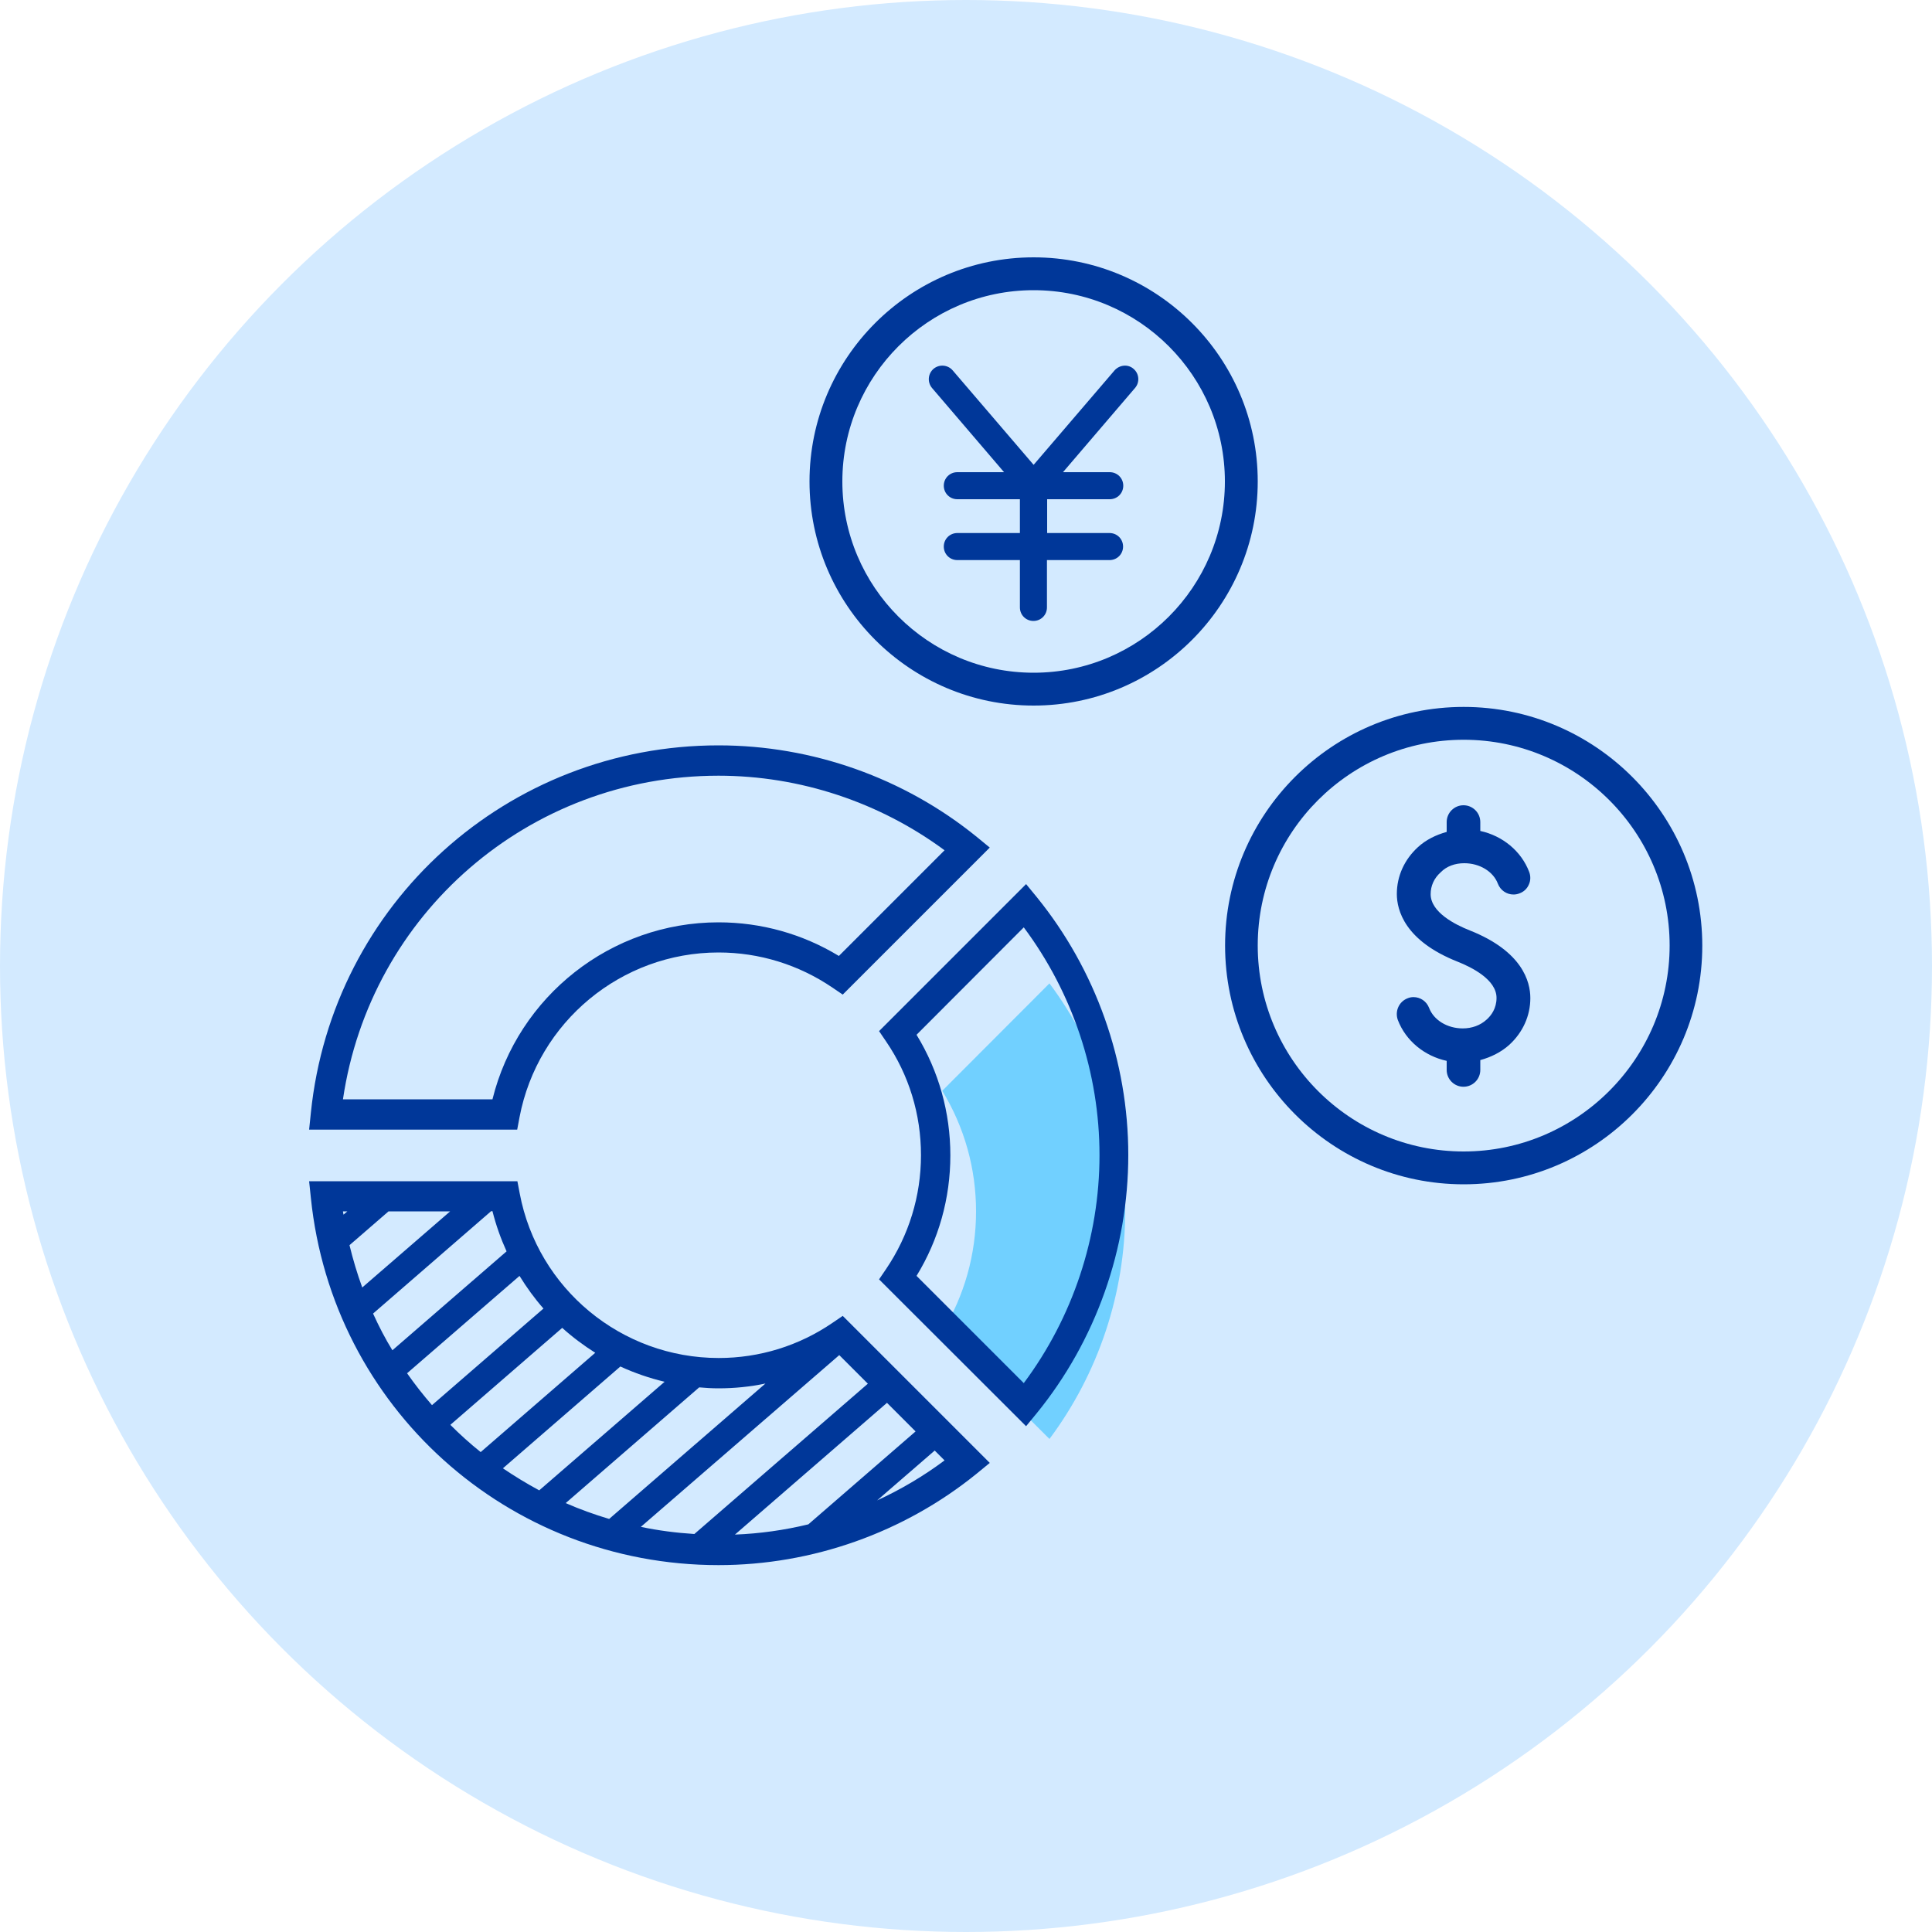
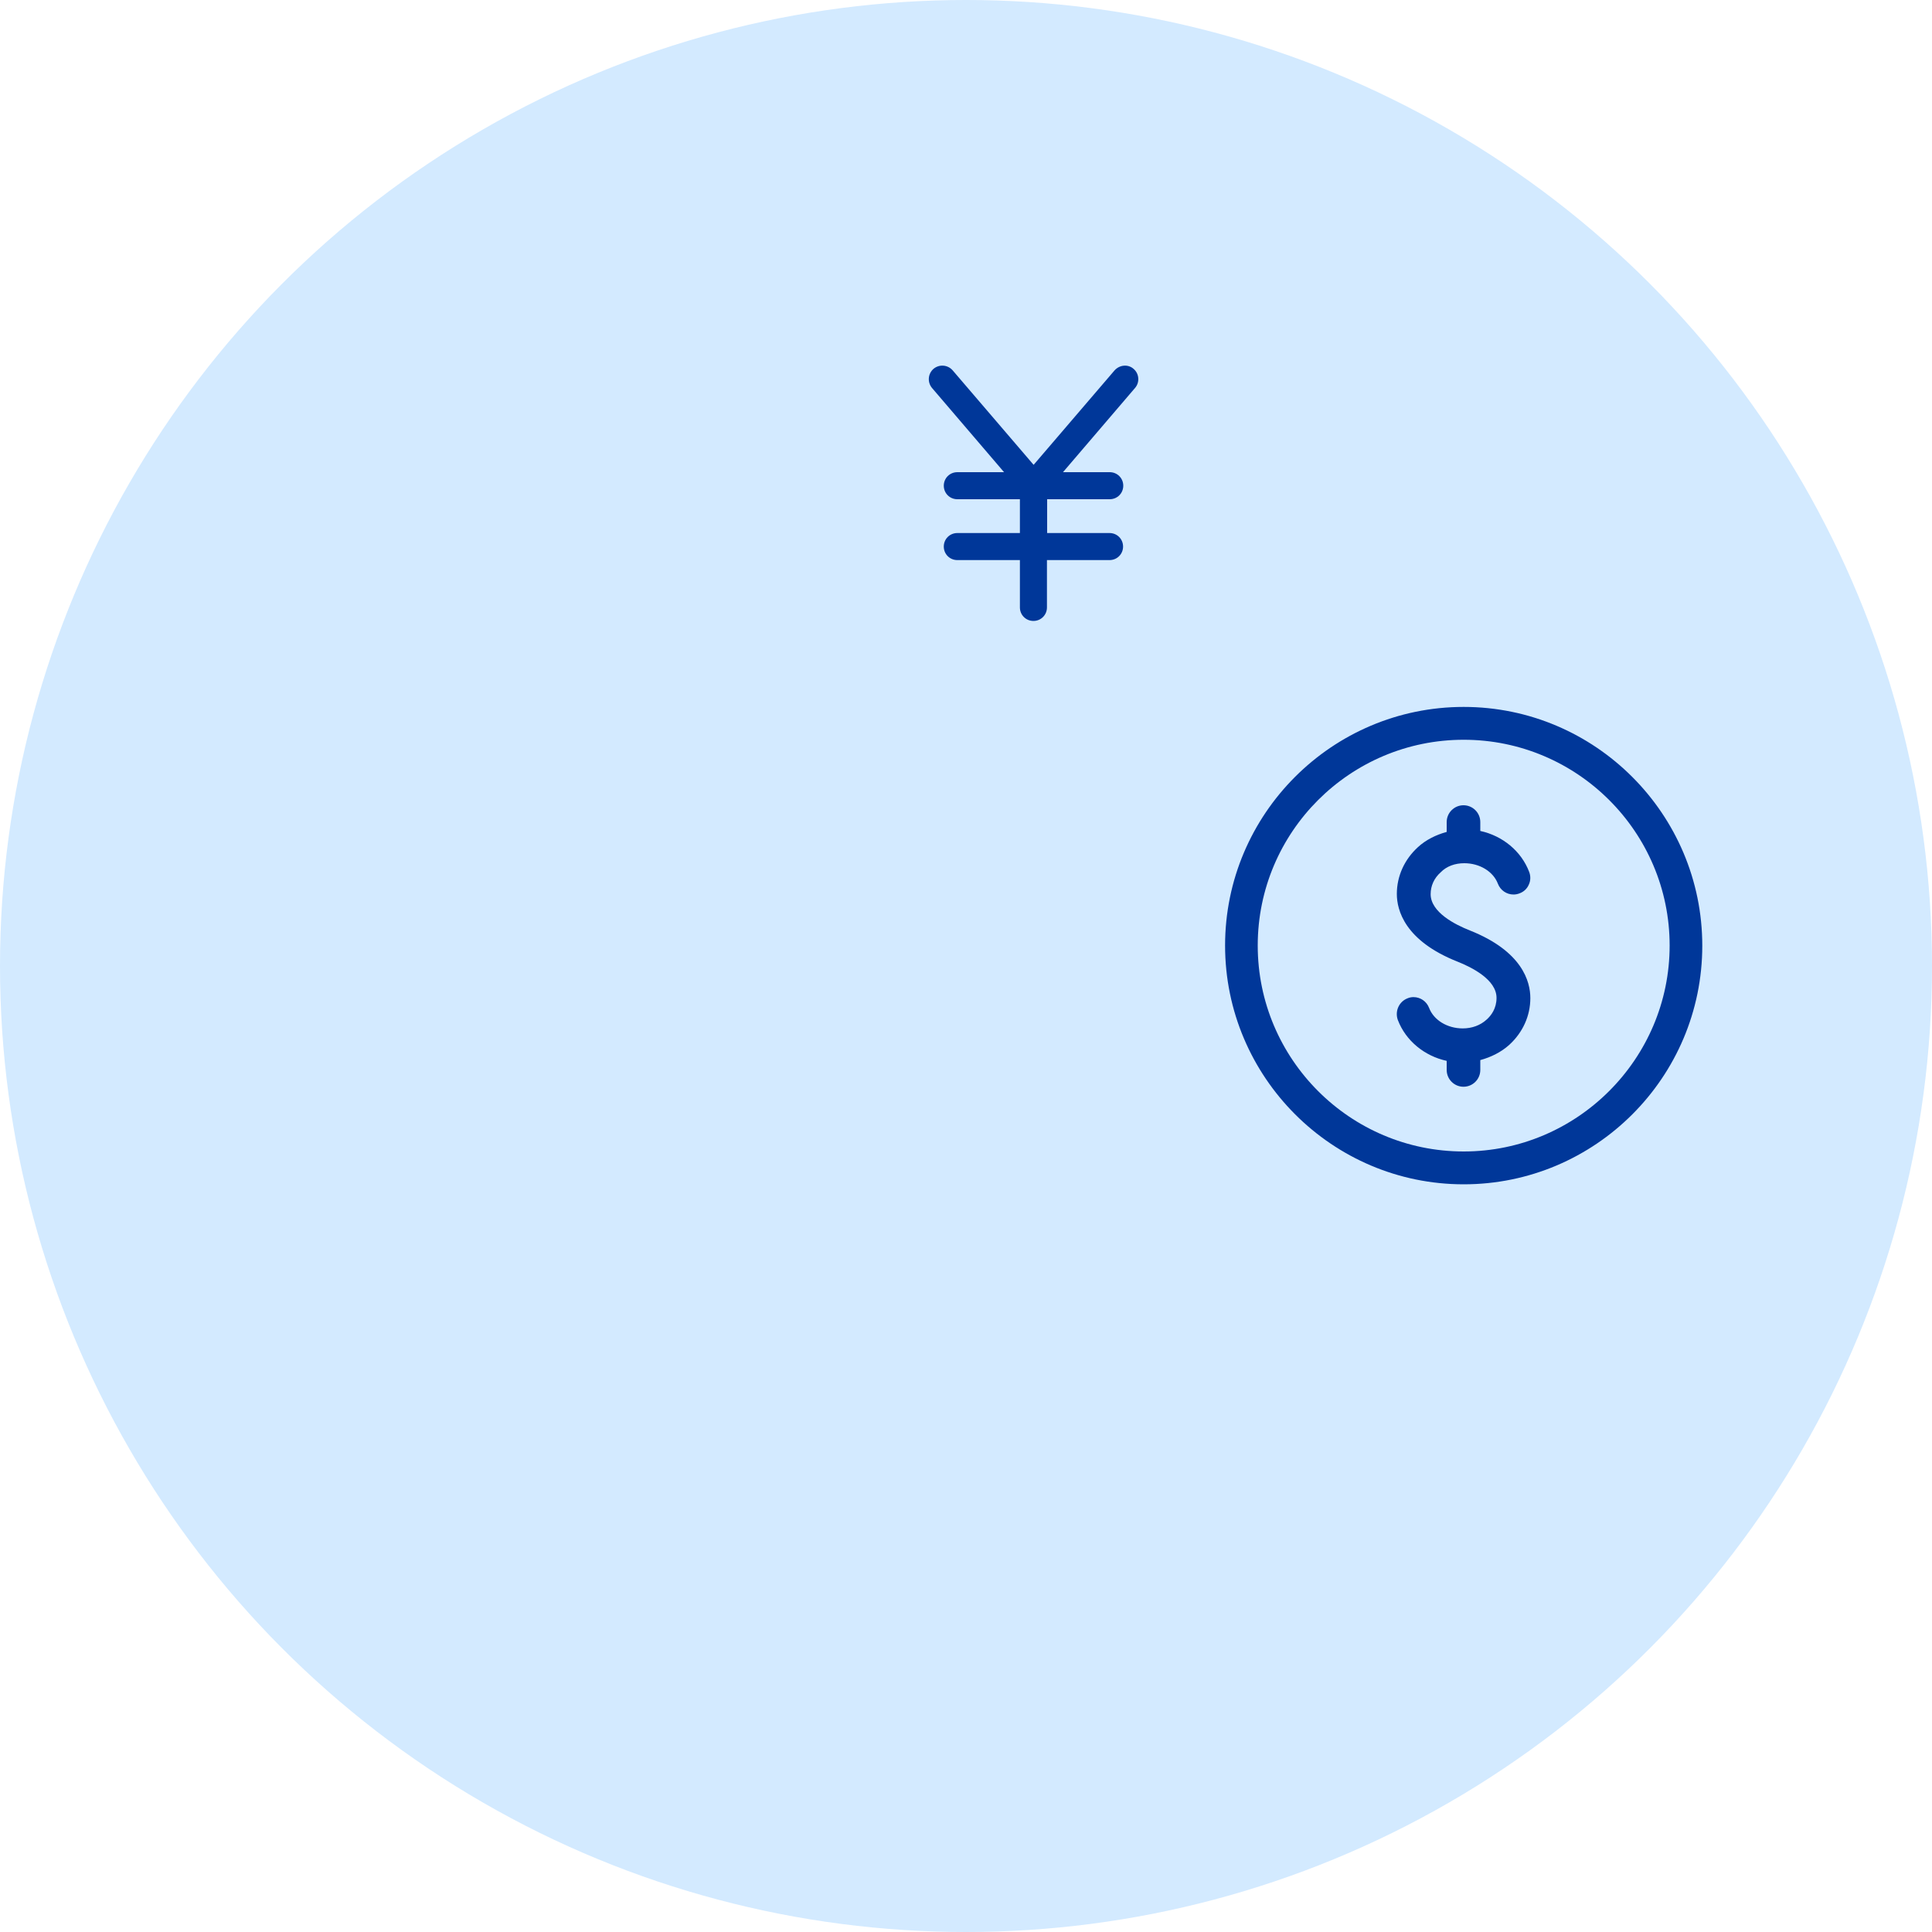
<svg xmlns="http://www.w3.org/2000/svg" version="1.1" id="圖層_1" x="0px" y="0px" viewBox="0 0 100 100" style="enable-background:new 0 0 100 100;" xml:space="preserve">
  <style type="text/css">
	.st0{fill:#D3EAFF;}
	.st1{fill:#003799;}
	.st2{fill:#71D0FF;}
</style>
  <circle class="st0" cx="50" cy="50" r="50" />
  <g>
-     <path class="st1" d="M53.5,13.32c-6.4,0-11.6,5.2-11.6,11.6s5.2,11.6,11.6,11.6s11.6-5.2,11.6-11.6S59.9,13.32,53.5,13.32z    M53.5,34.82c-5.46,0-9.9-4.44-9.9-9.9s4.44-9.9,9.9-9.9s9.9,4.44,9.9,9.9S58.96,34.82,53.5,34.82z" />
    <path class="st1" d="M57.69,19.17l-4.19,4.89l-4.19-4.89c-0.25-0.29-0.69-0.33-0.99-0.08c-0.29,0.25-0.33,0.69-0.08,0.99l3.73,4.36   h-2.42c-0.39,0-0.7,0.31-0.7,0.7s0.31,0.7,0.7,0.7h3.24v1.75h-3.24c-0.39,0-0.7,0.31-0.7,0.7s0.31,0.7,0.7,0.7h3.24v2.45   c0,0.39,0.31,0.7,0.7,0.7s0.7-0.31,0.7-0.7v-2.45h3.24c0.39,0,0.7-0.31,0.7-0.7s-0.31-0.7-0.7-0.7H54.2v-1.75h3.24   c0.39,0,0.7-0.31,0.7-0.7s-0.31-0.7-0.7-0.7h-2.42l3.73-4.36c0.25-0.29,0.22-0.74-0.08-0.99C58.39,18.84,57.95,18.88,57.69,19.17z" />
  </g>
  <g>
    <path class="st1" d="M75.76,36.59c-6.81,0-12.35,5.54-12.35,12.35S68.95,61.3,75.76,61.3s12.35-5.54,12.35-12.35   S82.57,36.59,75.76,36.59z M75.76,59.6c-5.88,0-10.66-4.78-10.66-10.66s4.78-10.65,10.66-10.65s10.66,4.78,10.66,10.65   S81.63,59.6,75.76,59.6z" />
    <path class="st1" d="M75.79,44.68c0.8,0,1.5,0.43,1.74,1.06c0.13,0.34,0.45,0.56,0.81,0.56c0.1,0,0.21-0.02,0.31-0.06   c0.22-0.08,0.39-0.24,0.48-0.45c0.1-0.21,0.1-0.45,0.02-0.66c-0.41-1.08-1.38-1.87-2.53-2.12v-0.46c0-0.48-0.39-0.87-0.87-0.87   s-0.87,0.39-0.87,0.87v0.51c-0.55,0.15-1.08,0.41-1.49,0.79c-0.7,0.64-1.09,1.5-1.09,2.42c0,0.84,0.41,2.42,3.13,3.5   c0.76,0.3,2.03,0.94,2.03,1.88c0,0.55-0.28,0.92-0.52,1.13c-0.32,0.29-0.75,0.45-1.23,0.45c-0.8,0-1.5-0.43-1.74-1.06   c-0.13-0.34-0.45-0.56-0.81-0.56c-0.1,0-0.21,0.02-0.3,0.06c-0.45,0.17-0.67,0.67-0.51,1.12c0.41,1.08,1.38,1.87,2.53,2.12v0.47   c0,0.48,0.39,0.87,0.87,0.87s0.87-0.39,0.87-0.87v-0.51c0.55-0.15,1.08-0.41,1.5-0.79c0.7-0.64,1.09-1.5,1.09-2.42   c0-0.85-0.41-2.42-3.13-3.5c-0.76-0.3-2.03-0.94-2.03-1.88c0-0.43,0.18-0.83,0.52-1.13C74.88,44.83,75.32,44.68,75.79,44.68z" />
  </g>
  <g>
-     <path class="st2" d="M48.77,68.94c1.15-1.88,1.75-4.02,1.75-6.24c0-2.21-0.6-4.36-1.75-6.24l5.55-5.56   c2.53,3.39,3.92,7.54,3.92,11.79s-1.39,8.4-3.92,11.79L48.77,68.94z" />
-     <path class="st1" d="M53.66,46.43l-0.55-0.67l-7.61,7.61l0.36,0.53c1.19,1.74,1.81,3.78,1.81,5.89c0,2.12-0.63,4.16-1.81,5.9   l-0.36,0.53l7.61,7.6l0.55-0.67c3.06-3.76,4.74-8.51,4.74-13.37C58.4,54.94,56.72,50.2,53.66,46.43z M52.99,71.59l-5.55-5.55   c1.15-1.88,1.75-4.02,1.75-6.24c0-2.21-0.6-4.36-1.75-6.24l5.55-5.56c2.53,3.39,3.92,7.54,3.92,11.79S55.52,68.2,52.99,71.59z" />
-     <path class="st1" d="M26.89,57.83c0.94-4.94,5.27-8.53,10.3-8.53c2.11,0,4.15,0.63,5.9,1.82l0.53,0.36l7.61-7.61l-0.67-0.55   c-3.77-3.06-8.51-4.74-13.37-4.74c-10.92,0-19.99,8.18-21.1,19.02L16,58.47h10.77L26.89,57.83z M17.75,56.91   c1.41-9.61,9.62-16.76,19.44-16.76c4.21,0,8.33,1.37,11.7,3.86l-5.47,5.47c-1.88-1.14-4.02-1.74-6.23-1.74   c-5.56,0-10.38,3.82-11.7,9.16H17.75z" />
-     <path class="st1" d="M37.19,81.01c4.85,0,9.6-1.68,13.37-4.74l0.67-0.55l-7.61-7.61l-0.53,0.36c-1.74,1.19-3.78,1.82-5.89,1.82   c-5.03,0-9.37-3.58-10.3-8.52l-0.12-0.63H16L16.09,62C17.2,72.84,26.27,81.01,37.19,81.01z M48.89,75.59   c-1.1,0.82-2.27,1.51-3.49,2.07l2.98-2.58L48.89,75.59z M47.39,74.09l-5.55,4.81c-1.24,0.3-2.51,0.48-3.8,0.53l7.87-6.82   L47.39,74.09z M43.44,70.14l1.48,1.48l-8.98,7.78c-0.94-0.06-1.87-0.18-2.77-0.37L43.44,70.14z M37.19,71.86   c0.82,0,1.63-0.08,2.43-0.25l-8.09,7.01c-0.77-0.23-1.52-0.5-2.25-0.82l6.91-5.99C36.52,71.84,36.85,71.86,37.19,71.86z    M34.4,71.52l-6.49,5.62c-0.65-0.35-1.27-0.73-1.88-1.14l6.08-5.27C32.85,71.07,33.61,71.33,34.4,71.52z M30.81,70.02l-5.93,5.14   c-0.55-0.44-1.07-0.91-1.57-1.41l5.79-5.02C29.63,69.21,30.21,69.64,30.81,70.02z M17.78,62.87c-0.01-0.06-0.02-0.12-0.03-0.17   h0.23L17.78,62.87z M18.09,64.45l2.02-1.75h3.19l-4.55,3.94C18.49,65.93,18.27,65.19,18.09,64.45z M19.31,67.99l6.11-5.3h0.07   c0.18,0.72,0.43,1.42,0.73,2.08l-5.91,5.12C19.94,69.29,19.61,68.65,19.31,67.99z M26.89,66.04c0.37,0.6,0.78,1.17,1.24,1.69   l-5.77,5c-0.46-0.53-0.89-1.08-1.29-1.65L26.89,66.04z" />
-   </g>
+     </g>
</svg>